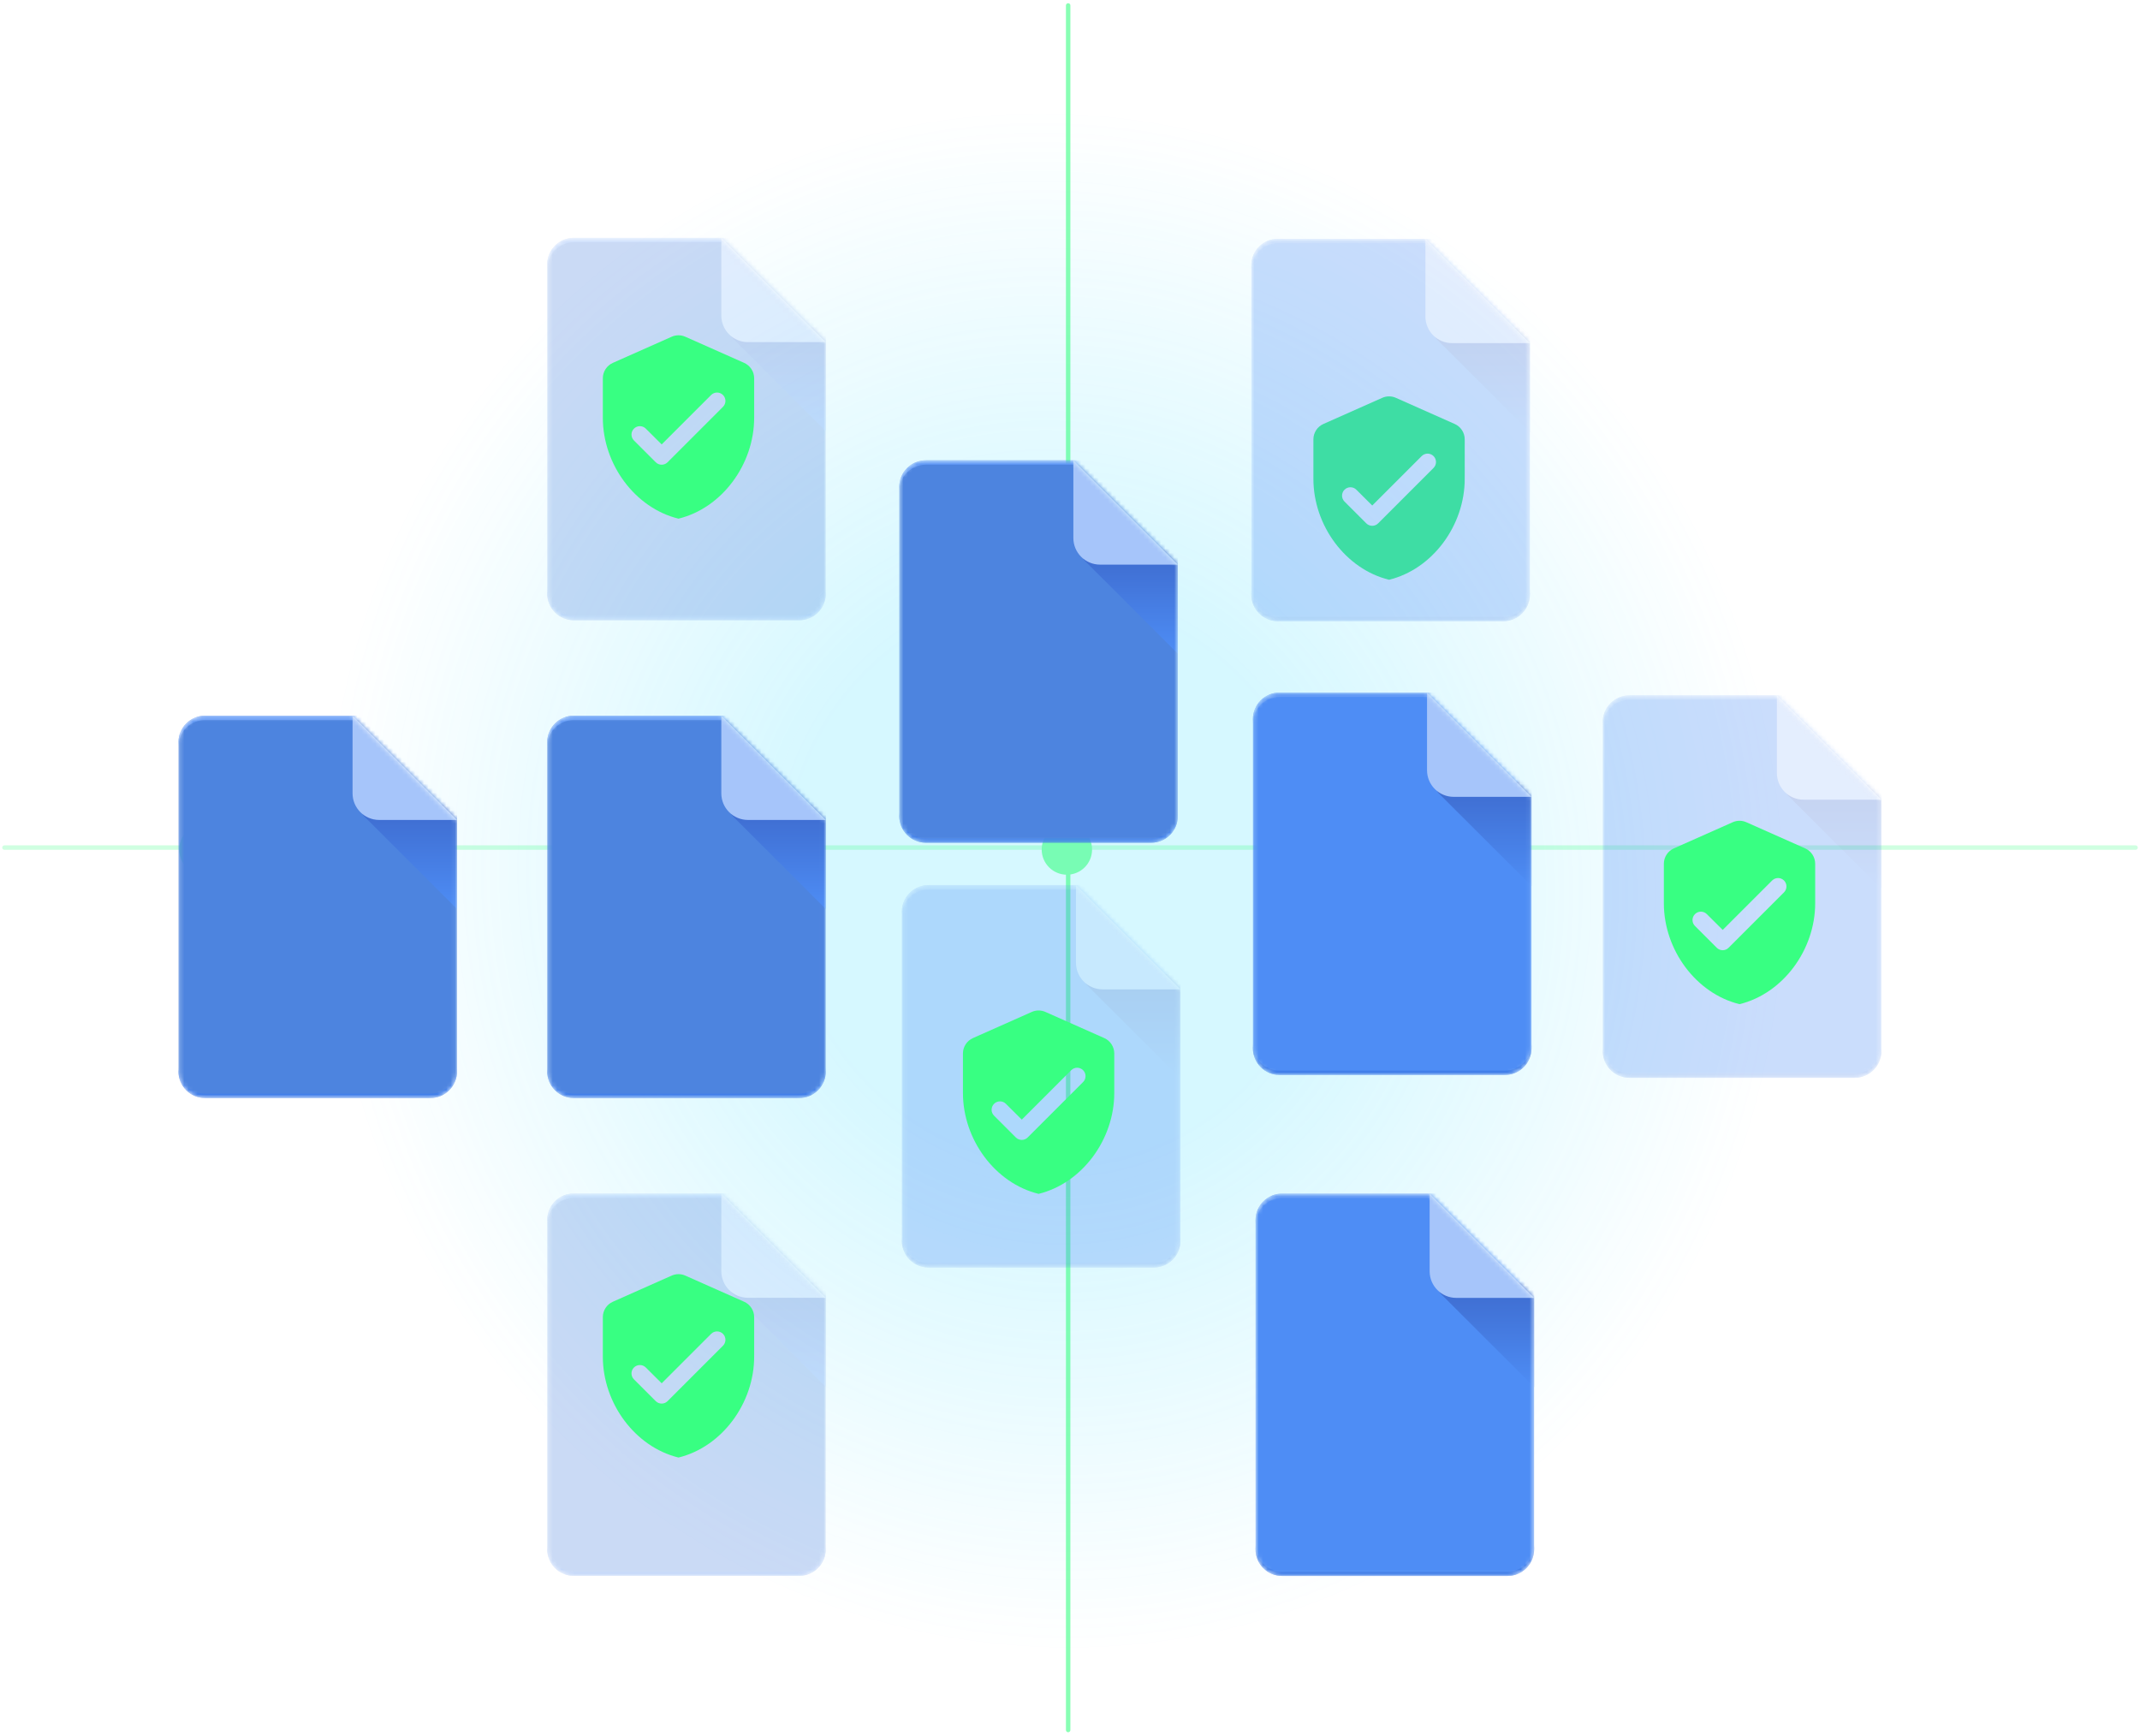
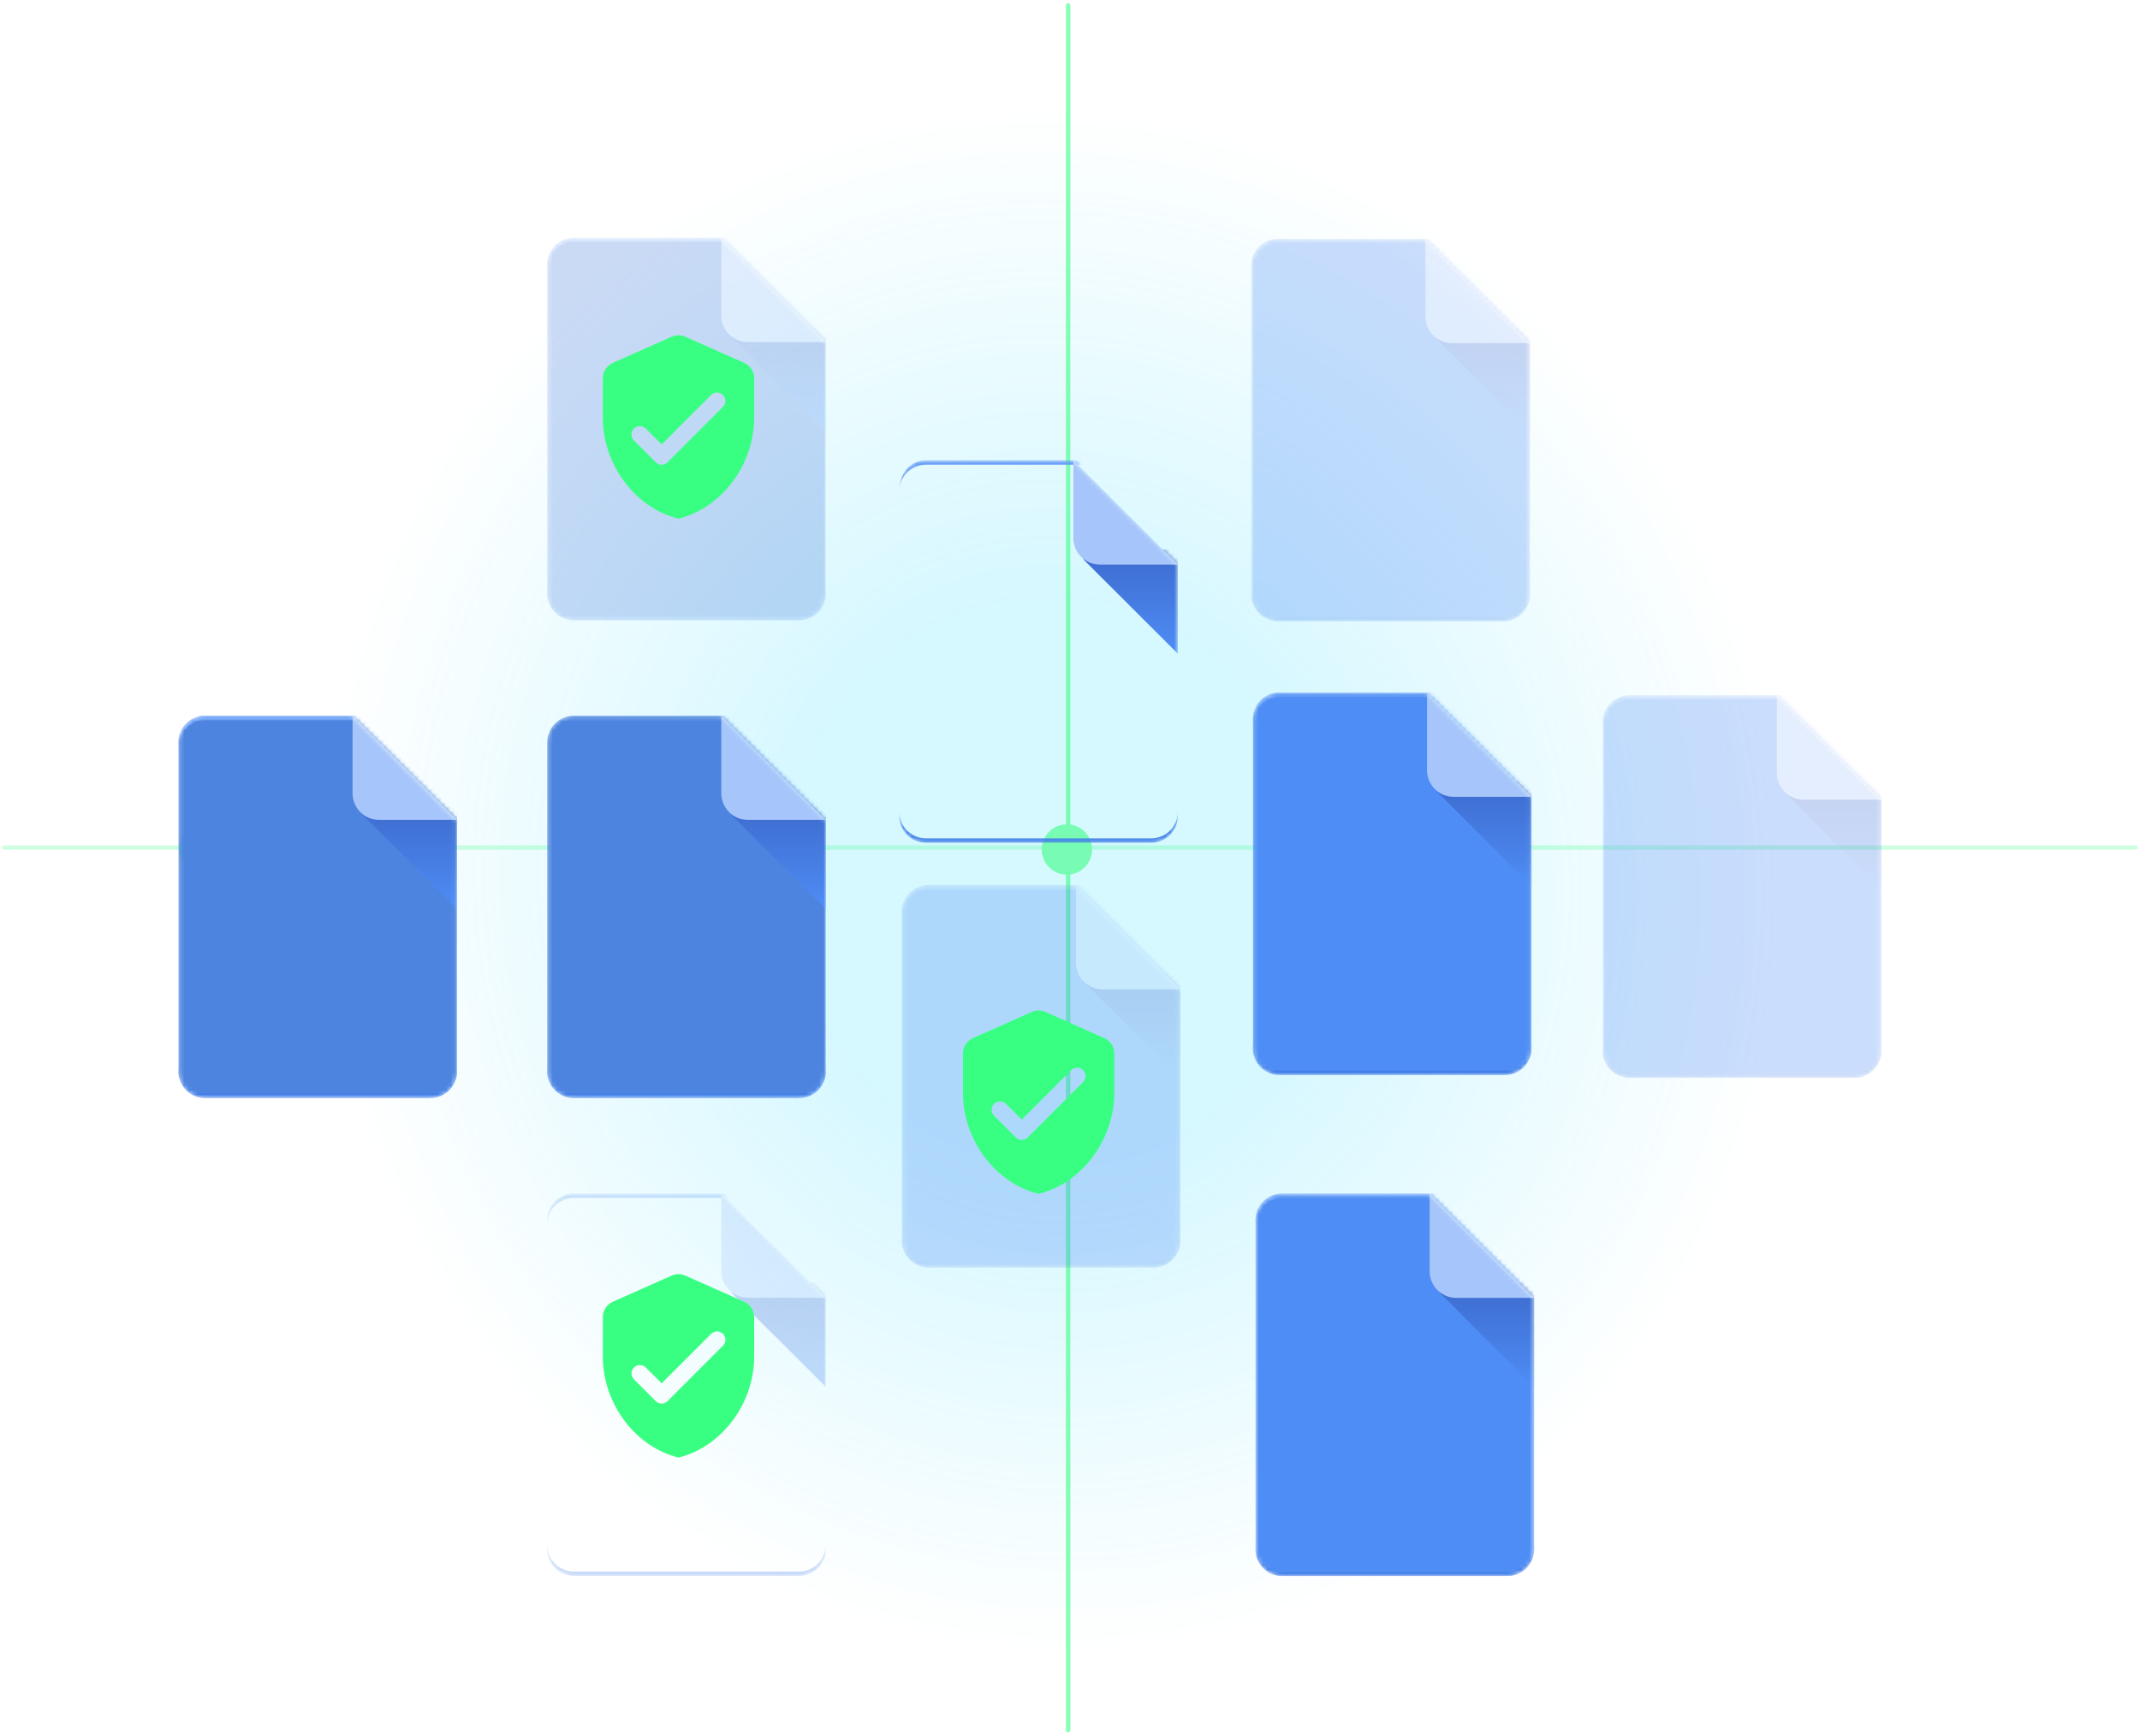
<svg xmlns="http://www.w3.org/2000/svg" width="482" height="391" viewBox="0 0 482 391" fill="none">
  <path d="M237.5 377.191C335.533 377.191 415 297.268 415 198.709C415 100.15 335.498 20.191 237.5 20.191C139.503 20.191 60.001 100.115 60.001 198.674C60.001 297.233 139.468 377.156 237.5 377.156V377.191Z" fill="url(#paint0_radial_7010_29381)" fill-opacity="0.2" />
  <g opacity="0.6">
    <path d="M240.585 1.23V389.646" stroke="#38FF82" stroke-miterlimit="10" stroke-linecap="round" stroke-linejoin="round" />
    <path opacity="0.4" d="M481 190.902H1" stroke="#38FF82" stroke-miterlimit="10" stroke-linecap="round" stroke-linejoin="round" />
    <path d="M245.973 191.338C245.973 188.186 243.409 185.664 240.299 185.664C237.147 185.664 234.625 188.228 234.625 191.338C234.625 194.49 237.189 197.012 240.299 197.012C243.409 197.012 245.973 194.49 245.973 191.338Z" fill="#38FF82" />
    <path d="M40.368 191.338C40.368 188.186 42.932 185.664 46.042 185.664C49.194 185.664 51.716 188.228 51.716 191.338C51.716 194.49 49.152 197.012 46.042 197.012C42.89 197.012 40.368 194.49 40.368 191.338Z" fill="#38FF82" />
  </g>
-   <path fill-rule="evenodd" clip-rule="evenodd" d="M311.33 89.602L298.075 95.491C296.711 96.097 295.821 97.46 295.821 98.956V107.856C295.821 118.365 303.093 128.193 312.863 130.579C322.634 128.193 329.905 118.365 329.905 107.856V98.956C329.905 97.46 329.016 96.097 327.652 95.491L314.397 89.602C313.431 89.166 312.295 89.166 311.33 89.602ZM307.733 117.873L302.828 112.969C302.09 112.23 302.09 111.037 302.828 110.299C303.567 109.56 304.76 109.56 305.498 110.299L309.077 113.859L320.211 102.724C320.95 101.986 322.143 101.986 322.881 102.724C323.62 103.463 323.62 104.656 322.881 105.394L310.403 117.873C309.683 118.611 308.471 118.611 307.733 117.873Z" fill="#38FF82" />
  <g opacity="0.3">
    <mask id="mask0_7010_29381" style="mask-type:alpha" maskUnits="userSpaceOnUse" x="281" y="53" width="64" height="87">
      <path d="M281.831 59.791C281.831 56.477 284.517 53.791 287.831 53.791H321.049L344.58 77.279V133.914C344.58 137.228 341.893 139.914 338.58 139.914H287.831C284.517 139.914 281.831 137.228 281.831 133.914V59.791Z" fill="black" />
    </mask>
    <g mask="url(#mask0_7010_29381)">
      <path d="M281.831 59.791C281.831 56.477 284.517 53.791 287.831 53.791H338.579C341.893 53.791 344.58 56.477 344.58 59.791V133.914C344.58 137.228 341.893 139.914 338.58 139.914H287.831C284.517 139.914 281.831 137.228 281.831 133.914V59.791Z" fill="#4E8DF5" />
      <path d="M338.58 139.914C341.893 139.914 344.58 137.228 344.58 133.914V132.936C344.58 136.249 341.893 138.935 338.58 138.936H287.831C284.517 138.936 281.831 136.249 281.831 132.936V133.914C281.831 137.228 284.517 139.914 287.831 139.914H338.58Z" fill="#417EE9" />
      <path d="M338.58 53.791C341.893 53.791 344.58 56.477 344.58 59.791V60.77C344.58 57.456 341.893 54.77 338.58 54.77H287.831C284.517 54.77 281.831 57.456 281.831 60.77V59.791C281.831 56.477 284.517 53.791 287.831 53.791H338.58Z" fill="#639AF6" />
      <path d="M344.579 97.342L323.615 76.415C322.669 75.471 323.338 73.853 324.675 73.853H344.579V97.342Z" fill="url(#paint1_linear_7010_29381)" />
      <path d="M321.049 53.791L344.579 77.279H327.049C323.735 77.279 321.049 74.593 321.049 71.279V53.791Z" fill="#A6C5FA" />
    </g>
  </g>
  <g filter="url(#filter0_d_7010_29381)">
    <mask id="mask1_7010_29381" style="mask-type:alpha" maskUnits="userSpaceOnUse" x="202" y="90" width="64" height="87">
      <path d="M202.539 96.68C202.539 93.366 205.225 90.68 208.539 90.68H241.757L265.288 114.168V170.803C265.288 174.116 262.601 176.803 259.288 176.803H208.539C205.225 176.803 202.539 174.116 202.539 170.803V96.68Z" fill="black" />
    </mask>
    <g mask="url(#mask1_7010_29381)">
-       <path d="M202.539 96.68C202.539 93.366 205.225 90.68 208.539 90.68H259.288C262.601 90.68 265.288 93.366 265.288 96.68V170.803C265.288 174.116 262.601 176.803 259.288 176.803H208.539C205.225 176.803 202.539 174.116 202.539 170.803V96.68Z" fill="#4D84DF" />
      <path d="M259.288 176.803C262.601 176.803 265.288 174.116 265.288 170.803V169.824C265.288 173.138 262.601 175.824 259.288 175.824H208.539C205.225 175.824 202.539 173.138 202.539 169.824V170.803C202.539 174.116 205.225 176.803 208.539 176.803H259.288Z" fill="#417EE9" />
-       <path d="M259.288 90.68C262.601 90.68 265.288 93.366 265.288 96.68V97.658C265.288 94.344 262.601 91.658 259.288 91.658H208.539C205.225 91.658 202.539 94.344 202.539 97.658V96.68C202.539 93.366 205.225 90.68 208.539 90.68H259.288Z" fill="#639AF6" />
+       <path d="M259.288 90.68C262.601 90.68 265.288 93.366 265.288 96.68V97.658C265.288 94.344 262.601 91.658 259.288 91.658H208.539C205.225 91.658 202.539 94.344 202.539 97.658C202.539 93.366 205.225 90.68 208.539 90.68H259.288Z" fill="#639AF6" />
      <path d="M265.287 134.23L244.323 113.304C243.377 112.359 244.046 110.742 245.383 110.742H265.287V134.23Z" fill="url(#paint2_linear_7010_29381)" />
      <path d="M241.757 90.68L265.287 114.168H247.757C244.443 114.168 241.757 111.481 241.757 108.168V90.68Z" fill="#A6C5FA" />
    </g>
  </g>
  <g filter="url(#filter1_d_7010_29381)">
    <mask id="mask2_7010_29381" style="mask-type:alpha" maskUnits="userSpaceOnUse" x="282" y="255" width="64" height="87">
      <path d="M282.786 261.834C282.786 258.52 285.472 255.834 288.786 255.834H322.004L345.535 279.322V335.957C345.535 339.271 342.849 341.957 339.535 341.957H288.786C285.472 341.957 282.786 339.271 282.786 335.957V261.834Z" fill="black" />
    </mask>
    <g mask="url(#mask2_7010_29381)">
      <path d="M282.786 261.834C282.786 258.52 285.472 255.834 288.786 255.834H339.535C342.849 255.834 345.535 258.52 345.535 261.834V335.957C345.535 339.271 342.849 341.957 339.535 341.957H288.786C285.472 341.957 282.786 339.271 282.786 335.957V261.834Z" fill="#4E8DF5" />
      <path d="M339.535 341.957C342.849 341.957 345.535 339.271 345.535 335.957V334.979C345.535 338.292 342.849 340.978 339.535 340.979H288.786C285.472 340.979 282.786 338.292 282.786 334.979V335.957C282.786 339.271 285.472 341.957 288.786 341.957H339.535Z" fill="#417EE9" />
      <path d="M339.535 255.834C342.849 255.834 345.535 258.52 345.535 261.834V262.812C345.535 259.499 342.849 256.813 339.535 256.812H288.786C285.472 256.812 282.786 259.499 282.786 262.812V261.834C282.786 258.52 285.472 255.834 288.786 255.834H339.535Z" fill="#639AF6" />
      <path d="M345.535 299.385L324.57 278.458C323.624 277.514 324.293 275.896 325.63 275.896H345.535V299.385Z" fill="url(#paint3_linear_7010_29381)" />
      <path d="M322.004 255.834L345.535 279.322H328.004C324.69 279.322 322.004 276.636 322.004 273.322V255.834Z" fill="#A6C5FA" />
    </g>
  </g>
  <mask id="mask3_7010_29381" style="mask-type:alpha" maskUnits="userSpaceOnUse" x="282" y="155" width="63" height="88">
    <path d="M282.197 161.984C282.197 158.671 284.884 155.984 288.197 155.984H321.415L344.946 179.472V236.107C344.946 239.421 342.26 242.107 338.946 242.107H288.197C284.884 242.107 282.197 239.421 282.197 236.107V161.984Z" fill="black" />
  </mask>
  <g mask="url(#mask3_7010_29381)">
    <path d="M282.197 161.984C282.197 158.671 284.884 155.984 288.197 155.984H338.946C342.26 155.984 344.946 158.671 344.946 161.984V236.107C344.946 239.421 342.26 242.107 338.946 242.107H288.197C284.884 242.107 282.197 239.421 282.197 236.107V161.984Z" fill="#4E8DF5" />
    <path d="M338.946 242.107C342.26 242.107 344.946 239.421 344.946 236.107V235.129C344.946 238.442 342.26 241.129 338.946 241.129H288.197C284.884 241.129 282.197 238.443 282.197 235.129V236.107C282.197 239.421 284.884 242.107 288.197 242.107H338.946Z" fill="#417EE9" />
    <path d="M338.946 155.984C342.26 155.984 344.946 158.671 344.946 161.984V162.963C344.946 159.649 342.26 156.963 338.946 156.963H288.197C284.883 156.963 282.197 159.649 282.197 162.963V161.984C282.197 158.671 284.883 155.984 288.197 155.984H338.946Z" fill="#639AF6" />
    <path d="M344.946 199.535L323.982 178.608C323.035 177.664 323.704 176.047 325.041 176.047H344.946V199.535Z" fill="url(#paint4_linear_7010_29381)" />
    <path d="M321.415 155.984L344.946 179.472H327.415C324.102 179.472 321.415 176.786 321.415 173.472V155.984Z" fill="#A6C5FA" />
  </g>
  <g filter="url(#filter2_d_7010_29381)">
    <mask id="mask4_7010_29381" style="mask-type:alpha" maskUnits="userSpaceOnUse" x="123" y="148" width="63" height="87">
      <path d="M123.247 154.188C123.247 150.874 125.933 148.188 129.247 148.188H162.465L185.996 171.676V228.31C185.996 231.624 183.309 234.31 179.996 234.31H129.247C125.933 234.31 123.247 231.624 123.247 228.31V154.188Z" fill="black" />
    </mask>
    <g mask="url(#mask4_7010_29381)">
      <path d="M123.247 154.188C123.247 150.874 125.933 148.188 129.247 148.188H179.996C183.309 148.188 185.996 150.874 185.996 154.188V228.31C185.996 231.624 183.309 234.31 179.996 234.31H129.247C125.933 234.31 123.247 231.624 123.247 228.31V154.188Z" fill="#4D84DF" />
      <path d="M179.996 234.311C183.309 234.31 185.996 231.624 185.996 228.311V227.332C185.996 230.646 183.309 233.332 179.996 233.332H129.247C125.933 233.332 123.247 230.646 123.247 227.332V228.311C123.247 231.624 125.933 234.311 129.247 234.311H179.996Z" fill="#417EE9" />
-       <path d="M179.996 148.188C183.309 148.188 185.996 150.874 185.996 154.188V155.166C185.996 151.852 183.309 149.166 179.996 149.166H129.247C125.933 149.166 123.247 151.852 123.247 155.166V154.188C123.247 150.874 125.933 148.188 129.247 148.188H179.996Z" fill="#639AF6" />
      <path d="M185.996 191.738L165.031 170.812C164.085 169.867 164.754 168.25 166.091 168.25H185.996V191.738Z" fill="url(#paint5_linear_7010_29381)" />
      <path d="M162.465 148.188L185.996 171.676H168.465C165.151 171.676 162.465 168.989 162.465 165.676V148.188Z" fill="#A6C5FA" />
    </g>
  </g>
  <g filter="url(#filter3_d_7010_29381)">
    <mask id="mask5_7010_29381" style="mask-type:alpha" maskUnits="userSpaceOnUse" x="40" y="148" width="63" height="87">
      <path d="M40.189 154.188C40.189 150.874 42.875 148.188 46.189 148.188H79.407L102.938 171.676V228.31C102.938 231.624 100.252 234.31 96.938 234.31H46.189C42.875 234.31 40.189 231.624 40.189 228.31V154.188Z" fill="black" />
    </mask>
    <g mask="url(#mask5_7010_29381)">
      <path d="M40.189 154.188C40.189 150.874 42.875 148.188 46.189 148.188H96.938C100.252 148.188 102.938 150.874 102.938 154.188V228.31C102.938 231.624 100.252 234.31 96.938 234.31H46.189C42.875 234.31 40.189 231.624 40.189 228.31V154.188Z" fill="#4D84DF" />
      <path d="M96.938 234.311C100.252 234.31 102.938 231.624 102.938 228.311V227.332C102.938 230.646 100.252 233.332 96.938 233.332H46.189C42.875 233.332 40.189 230.646 40.189 227.332V228.311C40.189 231.624 42.875 234.311 46.189 234.311H96.938Z" fill="#417EE9" />
      <path d="M96.938 148.188C100.252 148.188 102.938 150.874 102.938 154.188V155.166C102.938 151.852 100.252 149.166 96.938 149.166H46.189C42.875 149.166 40.189 151.852 40.189 155.166V154.188C40.189 150.874 42.875 148.188 46.189 148.188H96.938Z" fill="#639AF6" />
      <path d="M102.938 191.738L81.973 170.812C81.027 169.867 81.696 168.25 83.033 168.25H102.938V191.738Z" fill="url(#paint6_linear_7010_29381)" />
      <path d="M79.407 148.188L102.938 171.676H85.407C82.093 171.676 79.407 168.989 79.407 165.676V148.188Z" fill="#A6C5FA" />
    </g>
  </g>
  <g opacity="0.3" filter="url(#filter4_d_7010_29381)">
    <mask id="mask6_7010_29381" style="mask-type:alpha" maskUnits="userSpaceOnUse" x="123" y="40" width="63" height="87">
      <path d="M123.247 46.57C123.247 43.257 125.933 40.57 129.247 40.57H162.465L185.996 64.058V120.693C185.996 124.007 183.309 126.693 179.996 126.693H129.247C125.933 126.693 123.247 124.007 123.247 120.693V46.57Z" fill="black" />
    </mask>
    <g mask="url(#mask6_7010_29381)">
      <path d="M123.247 46.57C123.247 43.257 125.933 40.57 129.247 40.57H179.996C183.309 40.57 185.996 43.257 185.996 46.57V120.693C185.996 124.007 183.309 126.693 179.996 126.693H129.247C125.933 126.693 123.247 124.007 123.247 120.693V46.57Z" fill="#4D84DF" />
      <path d="M179.996 126.693C183.309 126.693 185.996 124.007 185.996 120.693V119.715C185.996 123.029 183.309 125.715 179.996 125.715H129.247C125.933 125.715 123.247 123.029 123.247 119.715V120.693C123.247 124.007 125.933 126.693 129.247 126.693H179.996Z" fill="#417EE9" />
      <path d="M179.996 40.57C183.309 40.57 185.996 43.257 185.996 46.57V47.549C185.995 44.235 183.309 41.549 179.996 41.549H129.247C125.933 41.549 123.247 44.235 123.247 47.549V46.57C123.247 43.257 125.933 40.57 129.247 40.57H179.996Z" fill="#639AF6" />
      <path d="M185.996 84.121L165.031 63.194C164.085 62.25 164.754 60.633 166.091 60.633H185.996V84.121Z" fill="url(#paint7_linear_7010_29381)" />
      <path d="M162.465 40.57L185.996 64.058H168.465C165.151 64.058 162.465 61.372 162.465 58.058V40.57Z" fill="#A6C5FA" />
    </g>
  </g>
  <path fill-rule="evenodd" clip-rule="evenodd" d="M151.287 75.842L138.032 81.731C136.669 82.337 135.779 83.701 135.779 85.197V94.096C135.779 104.606 143.05 114.433 152.821 116.819C162.592 114.433 169.863 104.606 169.863 94.096V85.197C169.863 83.701 168.973 82.337 167.61 81.731L154.355 75.842C153.389 75.407 152.253 75.407 151.287 75.842ZM147.691 104.113L142.787 99.209C142.048 98.471 142.048 97.278 142.787 96.539C143.525 95.8 144.718 95.8 145.456 96.539L149.035 100.099L160.169 88.965C160.908 88.226 162.101 88.226 162.839 88.965C163.578 89.703 163.578 90.896 162.839 91.635L150.361 104.113C149.641 104.852 148.429 104.852 147.691 104.113Z" fill="#38FF82" />
  <g opacity="0.3" filter="url(#filter5_d_7010_29381)">
    <mask id="mask7_7010_29381" style="mask-type:alpha" maskUnits="userSpaceOnUse" x="123" y="255" width="63" height="87">
      <path d="M123.247 261.809C123.247 258.495 125.933 255.809 129.247 255.809H162.465L185.996 279.297V335.932C185.996 339.245 183.309 341.932 179.996 341.932H129.247C125.933 341.932 123.247 339.245 123.247 335.932V261.809Z" fill="black" />
    </mask>
    <g mask="url(#mask7_7010_29381)">
-       <path d="M123.247 261.809C123.247 258.495 125.933 255.809 129.247 255.809H179.996C183.309 255.809 185.996 258.495 185.996 261.809V335.932C185.996 339.245 183.309 341.932 179.996 341.932H129.247C125.933 341.932 123.247 339.245 123.247 335.932V261.809Z" fill="#4D84DF" />
      <path d="M179.996 341.932C183.309 341.932 185.996 339.245 185.996 335.932V334.953C185.996 338.267 183.309 340.953 179.996 340.953H129.247C125.933 340.953 123.247 338.267 123.247 334.953V335.932C123.247 339.245 125.933 341.932 129.247 341.932H179.996Z" fill="#417EE9" />
      <path d="M179.996 255.809C183.309 255.809 185.996 258.495 185.996 261.809V262.787C185.996 259.473 183.309 256.787 179.996 256.787H129.247C125.933 256.787 123.247 259.473 123.247 262.787V261.809C123.247 258.495 125.933 255.809 129.247 255.809H179.996Z" fill="#639AF6" />
      <path d="M185.996 299.359L165.031 278.433C164.085 277.488 164.754 275.871 166.091 275.871H185.996V299.359Z" fill="url(#paint8_linear_7010_29381)" />
      <path d="M162.465 255.809L185.996 279.297H168.465C165.151 279.297 162.465 276.61 162.465 273.297V255.809Z" fill="#A6C5FA" />
    </g>
  </g>
  <path fill-rule="evenodd" clip-rule="evenodd" d="M151.287 287.303L138.033 293.192C136.669 293.798 135.779 295.162 135.779 296.657V305.557C135.779 316.066 143.05 325.894 152.821 328.28C162.592 325.894 169.863 316.066 169.863 305.557V296.657C169.863 295.162 168.973 293.798 167.61 293.192L154.355 287.303C153.389 286.868 152.253 286.868 151.287 287.303ZM147.691 315.574L142.787 310.67C142.048 309.931 142.048 308.739 142.787 308C143.525 307.262 144.718 307.262 145.457 308L149.035 311.56L160.17 300.426C160.908 299.687 162.101 299.687 162.84 300.426C163.578 301.164 163.578 302.357 162.84 303.096L150.361 315.574C149.641 316.313 148.429 316.313 147.691 315.574Z" fill="#38FF82" />
  <g opacity="0.3">
    <mask id="mask8_7010_29381" style="mask-type:alpha" maskUnits="userSpaceOnUse" x="360" y="156" width="64" height="87">
      <path d="M360.997 162.621C360.997 159.307 363.683 156.621 366.997 156.621H400.215L423.746 180.109V236.744C423.746 240.058 421.059 242.744 417.746 242.744H366.997C363.683 242.744 360.997 240.058 360.997 236.744V162.621Z" fill="black" />
    </mask>
    <g mask="url(#mask8_7010_29381)">
      <path d="M360.997 162.621C360.997 159.307 363.683 156.621 366.997 156.621H417.746C421.059 156.621 423.746 159.307 423.746 162.621V236.744C423.746 240.058 421.059 242.744 417.746 242.744H366.997C363.683 242.744 360.997 240.058 360.997 236.744V162.621Z" fill="#4E8DF5" />
      <path d="M417.745 242.744C421.059 242.744 423.745 240.058 423.745 236.744V235.766C423.745 239.079 421.059 241.766 417.745 241.766H366.996C363.683 241.766 360.996 239.079 360.996 235.766V236.744C360.996 240.058 363.683 242.744 366.996 242.744H417.745Z" fill="#417EE9" />
      <path d="M417.745 156.621C421.059 156.621 423.745 159.307 423.745 162.621V163.6C423.745 160.286 421.059 157.6 417.745 157.6H366.996C363.683 157.6 360.996 160.286 360.996 163.6V162.621C360.996 159.307 363.683 156.621 366.996 156.621H417.745Z" fill="#639AF6" />
      <path d="M423.745 200.172L402.781 179.245C401.835 178.301 402.504 176.684 403.841 176.684H423.745V200.172Z" fill="url(#paint9_linear_7010_29381)" />
      <path d="M400.215 156.621L423.745 180.109H406.215C402.901 180.109 400.215 177.423 400.215 174.109V156.621Z" fill="#A6C5FA" />
    </g>
  </g>
-   <path fill-rule="evenodd" clip-rule="evenodd" d="M390.265 185.19L377.01 191.079C375.646 191.685 374.756 193.048 374.756 194.544V203.444C374.756 213.953 382.028 223.781 391.798 226.167C401.569 223.781 408.84 213.953 408.84 203.444V194.544C408.84 193.048 407.95 191.685 406.587 191.079L393.332 185.19C392.366 184.754 391.23 184.754 390.265 185.19ZM386.668 213.461L381.763 208.556C381.025 207.818 381.025 206.625 381.763 205.886C382.502 205.148 383.695 205.148 384.433 205.886L388.012 209.446L399.146 198.312C399.885 197.574 401.078 197.574 401.816 198.312C402.555 199.051 402.555 200.244 401.816 200.982L389.338 213.461C388.618 214.199 387.406 214.199 386.668 213.461Z" fill="#38FF82" />
  <g opacity="0.3">
    <mask id="mask9_7010_29381" style="mask-type:alpha" maskUnits="userSpaceOnUse" x="203" y="199" width="63" height="87">
      <path d="M203.127 205.348C203.127 202.034 205.814 199.348 209.127 199.348H242.346L265.876 222.836V279.471C265.876 282.784 263.19 285.471 259.876 285.471H209.127C205.814 285.471 203.127 282.784 203.127 279.471V205.348Z" fill="black" />
    </mask>
    <g mask="url(#mask9_7010_29381)">
      <path d="M203.127 205.348C203.127 202.034 205.814 199.348 209.127 199.348H259.876C263.19 199.348 265.876 202.034 265.876 205.348V279.471C265.876 282.784 263.19 285.471 259.876 285.471H209.127C205.814 285.471 203.127 282.784 203.127 279.471V205.348Z" fill="#4E8DF5" />
      <path d="M259.876 285.471C263.19 285.471 265.876 282.784 265.876 279.471V278.492C265.876 281.806 263.19 284.492 259.876 284.492H209.127C205.814 284.492 203.128 281.806 203.127 278.492V279.471C203.127 282.784 205.814 285.471 209.127 285.471H259.876Z" fill="#417EE9" />
      <path d="M259.876 199.348C263.19 199.348 265.876 202.034 265.876 205.348V206.326C265.876 203.012 263.19 200.326 259.876 200.326H209.127C205.814 200.326 203.127 203.012 203.127 206.326V205.348C203.127 202.034 205.814 199.348 209.127 199.348H259.876Z" fill="#639AF6" />
      <path d="M265.876 242.898L244.912 221.972C243.965 221.027 244.634 219.41 245.971 219.41H265.876V242.898Z" fill="url(#paint10_linear_7010_29381)" />
      <path d="M242.345 199.348L265.876 222.836H248.345C245.032 222.836 242.345 220.149 242.345 216.836V199.348Z" fill="#A6C5FA" />
    </g>
  </g>
  <path fill-rule="evenodd" clip-rule="evenodd" d="M232.395 227.916L219.14 233.805C217.777 234.411 216.887 235.775 216.887 237.271V246.17C216.887 256.68 224.158 266.507 233.929 268.893C243.7 266.507 250.971 256.68 250.971 246.17V237.271C250.971 235.775 250.081 234.411 248.718 233.805L235.463 227.916C234.497 227.481 233.361 227.481 232.395 227.916ZM228.799 256.187L223.895 251.283C223.156 250.545 223.156 249.352 223.895 248.613C224.633 247.875 225.826 247.875 226.564 248.613L230.143 252.173L241.277 241.039C242.016 240.3 243.209 240.3 243.947 241.039C244.686 241.777 244.686 242.97 243.947 243.709L231.469 256.187C230.749 256.926 229.537 256.926 228.799 256.187Z" fill="#38FF82" />
  <defs>
    <filter id="filter0_d_7010_29381" x="182.539" y="83.68" width="102.749" height="126.123" filterUnits="userSpaceOnUse" color-interpolation-filters="sRGB">
      <feFlood flood-opacity="0" result="BackgroundImageFix" />
      <feColorMatrix in="SourceAlpha" type="matrix" values="0 0 0 0 0 0 0 0 0 0 0 0 0 0 0 0 0 0 127 0" result="hardAlpha" />
      <feOffset dy="13" />
      <feGaussianBlur stdDeviation="10" />
      <feComposite in2="hardAlpha" operator="out" />
      <feColorMatrix type="matrix" values="0 0 0 0 0 0 0 0 0 0 0 0 0 0 0 0 0 0 0.35 0" />
      <feBlend mode="normal" in2="BackgroundImageFix" result="effect1_dropShadow_7010_29381" />
      <feBlend mode="normal" in="SourceGraphic" in2="effect1_dropShadow_7010_29381" result="shape" />
    </filter>
    <filter id="filter1_d_7010_29381" x="262.786" y="248.834" width="102.749" height="126.123" filterUnits="userSpaceOnUse" color-interpolation-filters="sRGB">
      <feFlood flood-opacity="0" result="BackgroundImageFix" />
      <feColorMatrix in="SourceAlpha" type="matrix" values="0 0 0 0 0 0 0 0 0 0 0 0 0 0 0 0 0 0 127 0" result="hardAlpha" />
      <feOffset dy="13" />
      <feGaussianBlur stdDeviation="10" />
      <feComposite in2="hardAlpha" operator="out" />
      <feColorMatrix type="matrix" values="0 0 0 0 0 0 0 0 0 0 0 0 0 0 0 0 0 0 0.35 0" />
      <feBlend mode="normal" in2="BackgroundImageFix" result="effect1_dropShadow_7010_29381" />
      <feBlend mode="normal" in="SourceGraphic" in2="effect1_dropShadow_7010_29381" result="shape" />
    </filter>
    <filter id="filter2_d_7010_29381" x="103.247" y="141.188" width="102.749" height="126.123" filterUnits="userSpaceOnUse" color-interpolation-filters="sRGB">
      <feFlood flood-opacity="0" result="BackgroundImageFix" />
      <feColorMatrix in="SourceAlpha" type="matrix" values="0 0 0 0 0 0 0 0 0 0 0 0 0 0 0 0 0 0 127 0" result="hardAlpha" />
      <feOffset dy="13" />
      <feGaussianBlur stdDeviation="10" />
      <feComposite in2="hardAlpha" operator="out" />
      <feColorMatrix type="matrix" values="0 0 0 0 0 0 0 0 0 0 0 0 0 0 0 0 0 0 0.35 0" />
      <feBlend mode="normal" in2="BackgroundImageFix" result="effect1_dropShadow_7010_29381" />
      <feBlend mode="normal" in="SourceGraphic" in2="effect1_dropShadow_7010_29381" result="shape" />
    </filter>
    <filter id="filter3_d_7010_29381" x="20.189" y="141.188" width="102.749" height="126.123" filterUnits="userSpaceOnUse" color-interpolation-filters="sRGB">
      <feFlood flood-opacity="0" result="BackgroundImageFix" />
      <feColorMatrix in="SourceAlpha" type="matrix" values="0 0 0 0 0 0 0 0 0 0 0 0 0 0 0 0 0 0 127 0" result="hardAlpha" />
      <feOffset dy="13" />
      <feGaussianBlur stdDeviation="10" />
      <feComposite in2="hardAlpha" operator="out" />
      <feColorMatrix type="matrix" values="0 0 0 0 0 0 0 0 0 0 0 0 0 0 0 0 0 0 0.35 0" />
      <feBlend mode="normal" in2="BackgroundImageFix" result="effect1_dropShadow_7010_29381" />
      <feBlend mode="normal" in="SourceGraphic" in2="effect1_dropShadow_7010_29381" result="shape" />
    </filter>
    <filter id="filter4_d_7010_29381" x="103.247" y="33.57" width="102.749" height="126.123" filterUnits="userSpaceOnUse" color-interpolation-filters="sRGB">
      <feFlood flood-opacity="0" result="BackgroundImageFix" />
      <feColorMatrix in="SourceAlpha" type="matrix" values="0 0 0 0 0 0 0 0 0 0 0 0 0 0 0 0 0 0 127 0" result="hardAlpha" />
      <feOffset dy="13" />
      <feGaussianBlur stdDeviation="10" />
      <feComposite in2="hardAlpha" operator="out" />
      <feColorMatrix type="matrix" values="0 0 0 0 0 0 0 0 0 0 0 0 0 0 0 0 0 0 0.35 0" />
      <feBlend mode="normal" in2="BackgroundImageFix" result="effect1_dropShadow_7010_29381" />
      <feBlend mode="normal" in="SourceGraphic" in2="effect1_dropShadow_7010_29381" result="shape" />
    </filter>
    <filter id="filter5_d_7010_29381" x="103.247" y="248.809" width="102.749" height="126.123" filterUnits="userSpaceOnUse" color-interpolation-filters="sRGB">
      <feFlood flood-opacity="0" result="BackgroundImageFix" />
      <feColorMatrix in="SourceAlpha" type="matrix" values="0 0 0 0 0 0 0 0 0 0 0 0 0 0 0 0 0 0 127 0" result="hardAlpha" />
      <feOffset dy="13" />
      <feGaussianBlur stdDeviation="10" />
      <feComposite in2="hardAlpha" operator="out" />
      <feColorMatrix type="matrix" values="0 0 0 0 0 0 0 0 0 0 0 0 0 0 0 0 0 0 0.35 0" />
      <feBlend mode="normal" in2="BackgroundImageFix" result="effect1_dropShadow_7010_29381" />
      <feBlend mode="normal" in="SourceGraphic" in2="effect1_dropShadow_7010_29381" result="shape" />
    </filter>
    <radialGradient id="paint0_radial_7010_29381" cx="0" cy="0" r="1" gradientTransform="matrix(22.738 173.735 164.537 -21.524 237.5 198.325)" gradientUnits="userSpaceOnUse">
      <stop offset="0.366" stop-color="#32DAFF" />
      <stop offset="1" stop-color="#32DAFF" stop-opacity="0" />
    </radialGradient>
    <linearGradient id="paint1_linear_7010_29381" x1="332.814" y1="97.342" x2="332.814" y2="73.364" gradientUnits="userSpaceOnUse">
      <stop stop-color="#4E8DF5" />
      <stop offset="1" stop-color="#3D6ACD" />
    </linearGradient>
    <linearGradient id="paint2_linear_7010_29381" x1="253.522" y1="134.23" x2="253.522" y2="110.253" gradientUnits="userSpaceOnUse">
      <stop stop-color="#4E8DF5" />
      <stop offset="1" stop-color="#3D6ACD" />
    </linearGradient>
    <linearGradient id="paint3_linear_7010_29381" x1="333.769" y1="299.385" x2="333.769" y2="275.407" gradientUnits="userSpaceOnUse">
      <stop stop-color="#4E8DF5" />
      <stop offset="1" stop-color="#3D6ACD" />
    </linearGradient>
    <linearGradient id="paint4_linear_7010_29381" x1="333.181" y1="199.535" x2="333.181" y2="175.558" gradientUnits="userSpaceOnUse">
      <stop stop-color="#4E8DF5" />
      <stop offset="1" stop-color="#3D6ACD" />
    </linearGradient>
    <linearGradient id="paint5_linear_7010_29381" x1="174.23" y1="191.738" x2="174.23" y2="167.761" gradientUnits="userSpaceOnUse">
      <stop stop-color="#4E8DF5" />
      <stop offset="1" stop-color="#3D6ACD" />
    </linearGradient>
    <linearGradient id="paint6_linear_7010_29381" x1="91.172" y1="191.738" x2="91.172" y2="167.761" gradientUnits="userSpaceOnUse">
      <stop stop-color="#4E8DF5" />
      <stop offset="1" stop-color="#3D6ACD" />
    </linearGradient>
    <linearGradient id="paint7_linear_7010_29381" x1="174.23" y1="84.121" x2="174.23" y2="60.144" gradientUnits="userSpaceOnUse">
      <stop stop-color="#4E8DF5" />
      <stop offset="1" stop-color="#3D6ACD" />
    </linearGradient>
    <linearGradient id="paint8_linear_7010_29381" x1="174.23" y1="299.359" x2="174.23" y2="275.382" gradientUnits="userSpaceOnUse">
      <stop stop-color="#4E8DF5" />
      <stop offset="1" stop-color="#3D6ACD" />
    </linearGradient>
    <linearGradient id="paint9_linear_7010_29381" x1="411.98" y1="200.172" x2="411.98" y2="176.194" gradientUnits="userSpaceOnUse">
      <stop stop-color="#4E8DF5" />
      <stop offset="1" stop-color="#3D6ACD" />
    </linearGradient>
    <linearGradient id="paint10_linear_7010_29381" x1="254.111" y1="242.898" x2="254.111" y2="218.921" gradientUnits="userSpaceOnUse">
      <stop stop-color="#4E8DF5" />
      <stop offset="1" stop-color="#3D6ACD" />
    </linearGradient>
  </defs>
</svg>